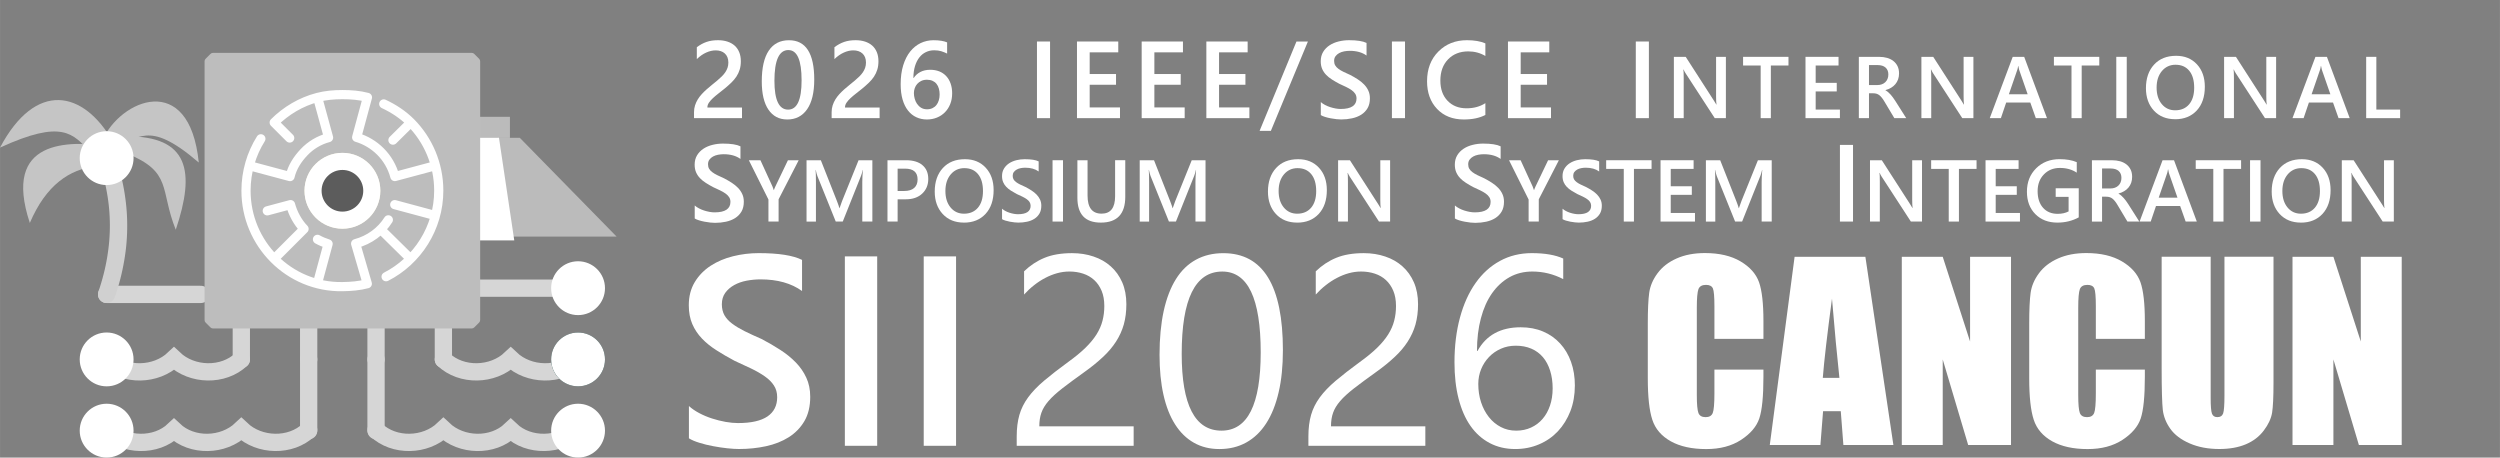
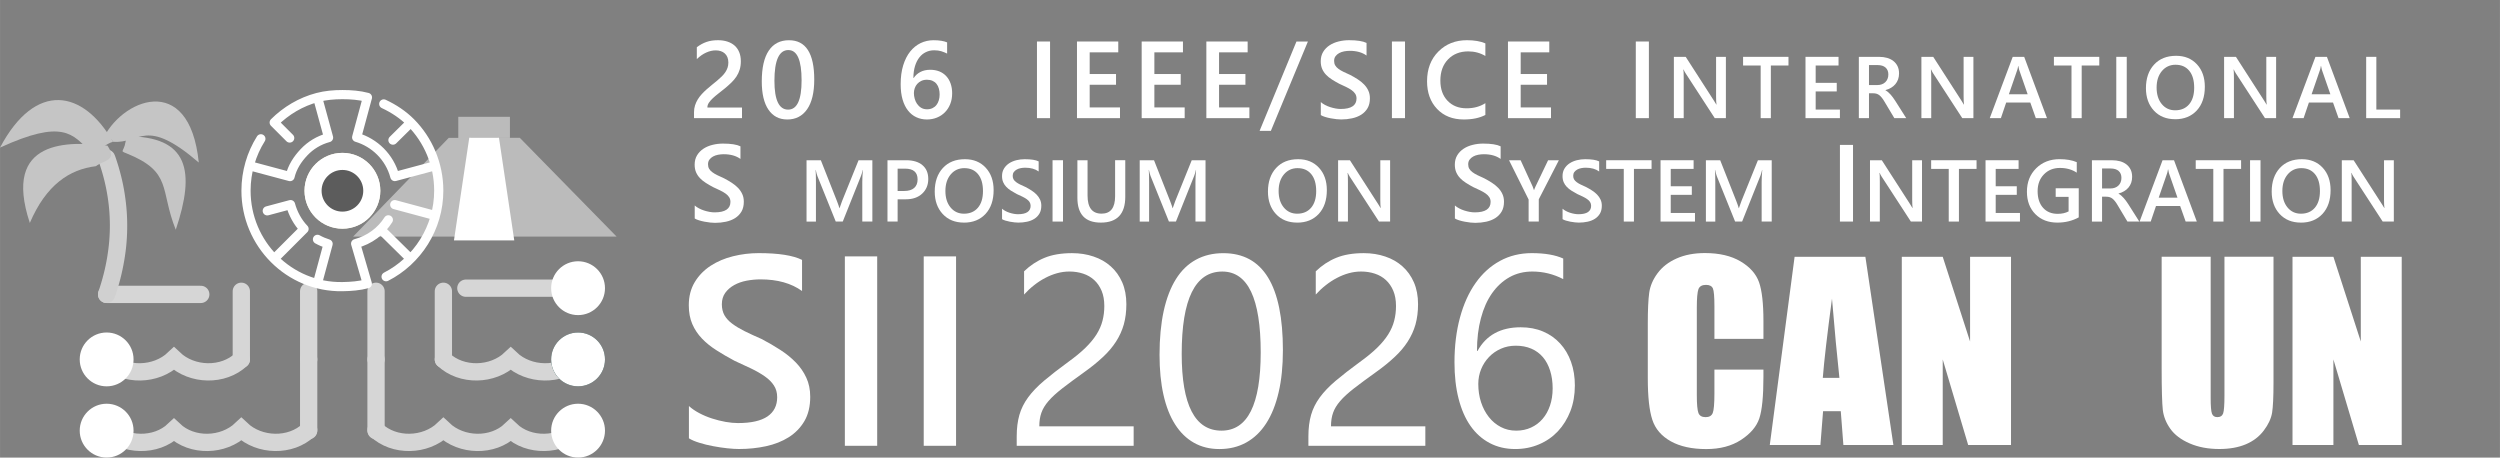
<svg xmlns="http://www.w3.org/2000/svg" xml:space="preserve" width="153.044mm" height="28.013mm" version="1.1" style="shape-rendering:geometricPrecision; text-rendering:geometricPrecision; image-rendering:optimizeQuality; fill-rule:evenodd; clip-rule:evenodd" viewBox="0 0 1035.33 189.51">
  <rect x="0" y="0" width="1035.33" height="189.51" fill="#808080" stroke="none" />
  <defs>
    <style type="text/css">
   
    .str0 {stroke:#D6D6D6;stroke-width:7.16;stroke-linecap:round;stroke-linejoin:round;stroke-miterlimit:22.926}
    .str13 {stroke:#F2EDD3;stroke-width:3.04;stroke-linejoin:round;stroke-miterlimit:22.926}
    .str5 {stroke:#D6D6D6;stroke-width:7.16;stroke-linecap:round;stroke-miterlimit:22.926}
    .str6 {stroke:#D6D6D6;stroke-width:7.16;stroke-linecap:round;stroke-miterlimit:22.926}
    .str11 {stroke:#D6D6D6;stroke-width:7.16;stroke-linecap:round;stroke-miterlimit:22.926}
    .str10 {stroke:#D6D6D6;stroke-width:7.16;stroke-linecap:round;stroke-miterlimit:22.926}
    .str9 {stroke:#D6D6D6;stroke-width:7.16;stroke-linecap:round;stroke-linejoin:round;stroke-miterlimit:22.926}
    .str7 {stroke:#D6D6D6;stroke-width:7.16;stroke-linecap:round;stroke-linejoin:round;stroke-miterlimit:22.926}
    .str8 {stroke:#D6D6D6;stroke-width:7.16;stroke-linecap:round;stroke-linejoin:round;stroke-miterlimit:22.926}
    .str1 {stroke:#D6D6D6;stroke-width:7.16;stroke-linecap:round;stroke-linejoin:round;stroke-miterlimit:22.926}
    .str3 {stroke:#D6D6D6;stroke-width:7.16;stroke-linecap:round;stroke-linejoin:round;stroke-miterlimit:22.926}
    .str2 {stroke:#D6D6D6;stroke-width:7.16;stroke-linecap:round;stroke-linejoin:round;stroke-miterlimit:22.926}
    .str4 {stroke:#D6D6D6;stroke-width:7.16;stroke-linecap:round;stroke-linejoin:round;stroke-miterlimit:22.926}
    .str12 {stroke:white;stroke-width:3.8;stroke-linecap:round;stroke-linejoin:round;stroke-miterlimit:22.926}
    .fil1 {fill:none}
    .fil3 {fill:#002926}
    .fil9 {fill:#5C5C5C}
    .fil5 {fill:#BBBBBB}
    .fil7 {fill:#BDBDBD}
    .fil6 {fill:#C5C5C5}
    .fil2 {fill:white}
    .fil4 {fill:#D0D0D0;fill-rule:nonzero}
    .fil8 {fill:#FFBABA;fill-rule:nonzero}
    .fil0 {fill:white;fill-rule:nonzero}
   
  </style>
  </defs>
  <g id="Layer_x0020_1">
    <path class="fil0" d="M285.3 181.54l0 -13.39c1.21,1.1 2.63,2.07 4.3,2.95 1.66,0.88 3.42,1.62 5.29,2.22 1.85,0.6 3.72,1.06 5.58,1.4 1.85,0.32 3.57,0.49 5.14,0.49 5.47,0 9.54,-0.92 12.23,-2.75 2.67,-1.83 4.01,-4.48 4.01,-7.96 0,-1.87 -0.45,-3.47 -1.34,-4.84 -0.88,-1.38 -2.13,-2.63 -3.73,-3.75 -1.61,-1.14 -3.49,-2.22 -5.66,-3.27 -2.18,-1.03 -4.5,-2.11 -6.98,-3.25 -2.67,-1.42 -5.14,-2.86 -7.43,-4.33 -2.3,-1.46 -4.3,-3.06 -6,-4.84 -1.7,-1.77 -3.03,-3.77 -4,-6 -0.97,-2.22 -1.46,-4.84 -1.46,-7.82 0,-3.68 0.84,-6.89 2.5,-9.62 1.64,-2.71 3.85,-4.95 6.56,-6.72 2.73,-1.77 5.81,-3.08 9.28,-3.94 3.45,-0.86 7,-1.29 10.61,-1.29 8.22,0 14.19,0.93 17.95,2.8l0 12.89c-4.44,-3.21 -10.18,-4.82 -17.18,-4.82 -1.92,0 -3.85,0.19 -5.77,0.54 -1.92,0.37 -3.62,0.97 -5.14,1.81 -1.51,0.84 -2.75,1.9 -3.7,3.21 -0.95,1.31 -1.42,2.89 -1.42,4.74 0,1.76 0.36,3.27 1.08,4.56 0.73,1.27 1.79,2.45 3.21,3.49 1.4,1.06 3.12,2.09 5.14,3.1 2.02,1.01 4.37,2.09 7.04,3.25 2.73,1.42 5.3,2.93 7.73,4.5 2.43,1.57 4.56,3.29 6.41,5.19 1.85,1.9 3.31,4.01 4.37,6.33 1.08,2.32 1.62,4.95 1.62,7.9 0,3.98 -0.8,7.34 -2.41,10.08 -1.61,2.73 -3.77,4.95 -6.48,6.67 -2.73,1.72 -5.85,2.95 -9.39,3.72 -3.53,0.77 -7.26,1.16 -11.21,1.16 -1.33,0 -2.93,-0.09 -4.86,-0.3 -1.9,-0.21 -3.87,-0.49 -5.88,-0.88 -2,-0.37 -3.9,-0.84 -5.68,-1.4 -1.79,-0.54 -3.23,-1.16 -4.33,-1.85z" />
    <polygon id="_1" class="fil0" points="363.27,184.62 349.88,184.62 349.88,106.18 363.27,106.18 " />
    <polygon id="_2" class="fil0" points="395.93,184.62 382.54,184.62 382.54,106.18 395.93,106.18 " />
    <path class="fil0" d="M730.3 140.34l-20.3 0 0 -13.53c0,-3.94 -0.21,-6.39 -0.64,-7.37 -0.43,-0.97 -1.38,-1.46 -2.84,-1.46 -1.64,0 -2.69,0.59 -3.14,1.77 -0.44,1.2 -0.67,3.76 -0.67,7.7l0 36.17c0,3.79 0.23,6.26 0.67,7.42 0.44,1.15 1.45,1.72 2.99,1.72 1.49,0 2.48,-0.58 2.94,-1.74 0.46,-1.15 0.69,-3.88 0.69,-8.16l0 -9.8 20.3 0 0 3.04c0,8.08 -0.58,13.81 -1.71,17.18 -1.13,3.38 -3.66,6.34 -7.56,8.89 -3.91,2.55 -8.7,3.81 -14.42,3.81 -5.93,0 -10.82,-1.07 -14.68,-3.22 -3.84,-2.15 -6.41,-5.12 -7.65,-8.93 -1.25,-3.81 -1.87,-9.53 -1.87,-17.16l0 -22.76c0,-5.62 0.2,-9.82 0.58,-12.63 0.39,-2.81 1.53,-5.52 3.45,-8.11 1.91,-2.59 4.55,-4.65 7.93,-6.14 3.38,-1.5 7.28,-2.23 11.68,-2.23 5.96,0 10.89,1.15 14.78,3.46 3.88,2.3 6.42,5.17 7.65,8.62 1.21,3.45 1.82,8.8 1.82,16.08l0 7.41z" />
    <path id="_1_0" class="fil0" d="M772.52 106.34l11.6 77.95 -20.71 0 -1.08 -13.99 -7.33 0 -1.1 13.99 -20.97 0 10.28 -77.95 29.32 0zm-10.76 50.16c-0.95,-8.84 -1.99,-19.77 -3.07,-32.83 -2,14.98 -3.27,25.92 -3.81,32.83l6.88 0z" />
    <polygon id="_2_1" class="fil0" points="832.83,106.34 832.83,184.29 815.09,184.29 804.55,148.85 804.55,184.29 787.6,184.29 787.6,106.34 804.55,106.34 815.88,141.44 815.88,106.34 " />
-     <path id="_3" class="fil0" d="M888.26 140.34l-20.3 0 0 -13.53c0,-3.94 -0.21,-6.39 -0.64,-7.37 -0.43,-0.97 -1.38,-1.46 -2.84,-1.46 -1.64,0 -2.69,0.59 -3.14,1.77 -0.44,1.2 -0.67,3.76 -0.67,7.7l0 36.17c0,3.79 0.23,6.26 0.67,7.42 0.44,1.15 1.45,1.72 2.99,1.72 1.49,0 2.48,-0.58 2.94,-1.74 0.46,-1.15 0.69,-3.88 0.69,-8.16l0 -9.8 20.3 0 0 3.04c0,8.08 -0.58,13.81 -1.71,17.18 -1.13,3.38 -3.66,6.34 -7.56,8.89 -3.91,2.55 -8.7,3.81 -14.42,3.81 -5.93,0 -10.82,-1.07 -14.68,-3.22 -3.84,-2.15 -6.41,-5.12 -7.65,-8.93 -1.25,-3.81 -1.87,-9.53 -1.87,-17.16l0 -22.76c0,-5.62 0.2,-9.82 0.58,-12.63 0.39,-2.81 1.53,-5.52 3.45,-8.11 1.91,-2.59 4.55,-4.65 7.93,-6.14 3.38,-1.5 7.28,-2.23 11.68,-2.23 5.96,0 10.89,1.15 14.78,3.46 3.88,2.3 6.42,5.17 7.65,8.62 1.21,3.45 1.82,8.8 1.82,16.08l0 7.41z" />
    <path id="_4" class="fil0" d="M941.54 106.34l0 52.11c0,5.91 -0.2,10.07 -0.58,12.45 -0.39,2.4 -1.53,4.86 -3.42,7.37 -1.89,2.53 -4.39,4.43 -7.47,5.73 -3.1,1.3 -6.75,1.95 -10.95,1.95 -4.65,0 -8.75,-0.77 -12.3,-2.32 -3.56,-1.54 -6.22,-3.55 -7.98,-6.01 -1.77,-2.48 -2.81,-5.09 -3.14,-7.83 -0.31,-2.74 -0.48,-8.52 -0.48,-17.31l0 -46.15 20.3 0 0 58.47c0,3.4 0.18,5.58 0.54,6.52 0.36,0.95 1.1,1.43 2.2,1.43 1.25,0 2.07,-0.53 2.43,-1.56 0.36,-1.05 0.54,-3.52 0.54,-7.39l0 -57.47 20.3 0z" />
    <polygon id="_5" class="fil0" points="994.64,106.34 994.64,184.29 976.9,184.29 966.35,148.85 966.35,184.29 949.41,184.29 949.41,106.34 966.35,106.34 977.69,141.44 977.69,106.34 " />
    <path class="fil0" d="M457.33 126.72c0,-2.41 -0.37,-4.5 -1.12,-6.29 -0.75,-1.77 -1.77,-3.27 -3.06,-4.45 -1.31,-1.2 -2.82,-2.07 -4.58,-2.65 -1.76,-0.58 -3.64,-0.88 -5.7,-0.88 -1.74,0 -3.45,0.24 -5.14,0.71 -1.68,0.47 -3.31,1.12 -4.89,1.96 -1.59,0.82 -3.12,1.83 -4.59,2.99 -1.49,1.16 -2.86,2.45 -4.15,3.87l0 -9.62c2.52,-2.43 5.34,-4.3 8.46,-5.58 3.12,-1.29 6.93,-1.94 11.41,-1.94 3.21,0 6.18,0.47 8.91,1.4 2.75,0.92 5.12,2.28 7.12,4.07 2.02,1.79 3.59,4 4.74,6.61 1.14,2.63 1.72,5.64 1.72,9.04 0,3.1 -0.36,5.9 -1.06,8.42 -0.71,2.5 -1.79,4.87 -3.23,7.1 -1.44,2.24 -3.25,4.37 -5.45,6.41 -2.19,2.05 -4.74,4.13 -7.71,6.24 -3.68,2.63 -6.7,4.87 -9.09,6.72 -2.39,1.87 -4.3,3.6 -5.7,5.23 -1.4,1.62 -2.39,3.25 -2.95,4.87 -0.58,1.62 -0.86,3.49 -0.86,5.6l39.07 0 0 8.07 -48.43 0 0 -3.88c0,-3.36 0.37,-6.31 1.1,-8.87 0.73,-2.56 1.92,-4.97 3.61,-7.28 1.68,-2.3 3.88,-4.59 6.59,-6.89 2.73,-2.3 6.05,-4.89 9.99,-7.77 2.84,-2.04 5.23,-4 7.13,-5.85 1.92,-1.87 3.46,-3.73 4.63,-5.58 1.16,-1.87 2,-3.75 2.48,-5.68 0.5,-1.9 0.75,-3.94 0.75,-6.09z" />
    <path id="_1_2" class="fil0" d="M531.29 145.05c0,6.56 -0.58,12.38 -1.77,17.44 -1.18,5.08 -2.89,9.36 -5.14,12.83 -2.24,3.49 -5.01,6.13 -8.27,7.94 -3.27,1.81 -6.97,2.71 -11.13,2.71 -3.94,0 -7.45,-0.86 -10.53,-2.6 -3.08,-1.74 -5.68,-4.26 -7.79,-7.58 -2.13,-3.32 -3.73,-7.4 -4.82,-12.23 -1.1,-4.82 -1.64,-10.37 -1.64,-16.6 0,-6.85 0.58,-12.91 1.72,-18.15 1.16,-5.25 2.84,-9.66 5.06,-13.2 2.22,-3.57 4.99,-6.24 8.29,-8.05 3.31,-1.81 7.08,-2.71 11.35,-2.71 16.45,0 24.67,13.41 24.67,40.21zm-9.19 0.9c0,-22.32 -5.3,-33.49 -15.91,-33.49 -11.21,0 -16.81,11.35 -16.81,34.08 0,21.2 5.49,31.81 16.47,31.81 10.83,0 16.25,-10.79 16.25,-32.4z" />
    <path id="_2_3" class="fil0" d="M578.13 126.72c0,-2.41 -0.37,-4.5 -1.12,-6.29 -0.75,-1.77 -1.77,-3.27 -3.06,-4.45 -1.31,-1.2 -2.82,-2.07 -4.58,-2.65 -1.76,-0.58 -3.64,-0.88 -5.7,-0.88 -1.74,0 -3.45,0.24 -5.14,0.71 -1.68,0.47 -3.31,1.12 -4.89,1.96 -1.59,0.82 -3.12,1.83 -4.59,2.99 -1.49,1.16 -2.86,2.45 -4.15,3.87l0 -9.62c2.52,-2.43 5.34,-4.3 8.46,-5.58 3.12,-1.29 6.93,-1.94 11.41,-1.94 3.21,0 6.18,0.47 8.91,1.4 2.75,0.92 5.12,2.28 7.12,4.07 2.02,1.79 3.59,4 4.74,6.61 1.14,2.63 1.72,5.64 1.72,9.04 0,3.1 -0.36,5.9 -1.06,8.42 -0.71,2.5 -1.79,4.87 -3.23,7.1 -1.44,2.24 -3.25,4.37 -5.45,6.41 -2.19,2.05 -4.74,4.13 -7.71,6.24 -3.68,2.63 -6.7,4.87 -9.09,6.72 -2.39,1.87 -4.3,3.6 -5.7,5.23 -1.4,1.62 -2.39,3.25 -2.95,4.87 -0.58,1.62 -0.86,3.49 -0.86,5.6l39.07 0 0 8.07 -48.43 0 0 -3.88c0,-3.36 0.37,-6.31 1.1,-8.87 0.73,-2.56 1.92,-4.97 3.61,-7.28 1.68,-2.3 3.88,-4.59 6.59,-6.89 2.73,-2.3 6.05,-4.89 9.99,-7.77 2.84,-2.04 5.23,-4 7.13,-5.85 1.92,-1.87 3.46,-3.73 4.63,-5.58 1.16,-1.87 2,-3.75 2.48,-5.68 0.5,-1.9 0.75,-3.94 0.75,-6.09z" />
    <path id="_3_4" class="fil0" d="M652.2 159.71c0,3.83 -0.62,7.36 -1.85,10.57 -1.25,3.19 -2.97,5.98 -5.15,8.31 -2.19,2.33 -4.8,4.15 -7.83,5.43 -3.03,1.29 -6.31,1.94 -9.84,1.94 -3.94,0 -7.47,-0.82 -10.59,-2.47 -3.12,-1.64 -5.77,-4 -7.94,-7.08 -2.17,-3.08 -3.81,-6.85 -4.95,-11.3 -1.14,-4.44 -1.7,-9.47 -1.7,-15.05 0,-6.82 0.77,-13 2.28,-18.56 1.51,-5.57 3.66,-10.33 6.46,-14.29 2.78,-3.94 6.14,-7 10.09,-9.15 3.94,-2.15 8.33,-3.23 13.19,-3.23 5.4,0 9.75,0.75 13.02,2.24l0 8.52c-4.03,-2.09 -8.31,-3.14 -12.79,-3.14 -3.51,0 -6.67,0.78 -9.47,2.35 -2.8,1.57 -5.21,3.79 -7.23,6.65 -2,2.86 -3.55,6.31 -4.61,10.37 -1.08,4.05 -1.62,8.55 -1.62,13.52l0.22 0c3.6,-6.54 9.58,-9.8 17.89,-9.8 3.44,0 6.52,0.58 9.28,1.76 2.75,1.16 5.1,2.82 7.04,4.95 1.96,2.13 3.47,4.67 4.52,7.62 1.06,2.95 1.59,6.24 1.59,9.84zm-9.19 1.18c0,-2.73 -0.36,-5.19 -1.05,-7.38 -0.69,-2.19 -1.68,-4.05 -2.97,-5.58 -1.31,-1.53 -2.89,-2.71 -4.8,-3.53 -1.89,-0.82 -4.05,-1.23 -6.44,-1.23 -2.24,0 -4.3,0.41 -6.18,1.25 -1.9,0.84 -3.55,1.98 -4.93,3.44 -1.38,1.44 -2.47,3.12 -3.25,5.02 -0.78,1.92 -1.18,3.94 -1.18,6.11 0,2.69 0.37,5.23 1.14,7.58 0.77,2.35 1.85,4.39 3.23,6.14 1.38,1.76 3.04,3.14 4.95,4.13 1.92,1.01 4.03,1.51 6.37,1.51 2.26,0 4.33,-0.43 6.18,-1.29 1.87,-0.86 3.45,-2.05 4.76,-3.59 1.33,-1.53 2.33,-3.36 3.06,-5.49 0.73,-2.15 1.1,-4.5 1.1,-7.1z" />
    <line class="fil1 str0" x1="239.39" y1="119.35" x2="192.92" y2="119.35" />
    <polyline class="fil1 str1" points="44.15,121.92 72.04,121.92 83.14,121.92 " />
    <line class="fil1 str2" x1="183.61" y1="120.63" x2="183.61" y2="148.85" />
    <line class="fil1 str3" x1="155.72" y1="120.63" x2="155.72" y2="148.85" />
    <line class="fil1 str4" x1="155.72" y1="178.36" x2="155.72" y2="148.85" />
    <path class="fil1 str5" d="M239.39 177.73c-7.46,7.08 -20.41,7.43 -27.89,0.33 -7.49,7.1 -20.43,6.76 -27.89,-0.33 -7.46,7.08 -20.41,7.43 -27.89,0.33" />
    <path class="fil2" d="M239.39 167.2c-6.16,0 -11.15,4.99 -11.15,11.15 0,6.16 4.99,11.15 11.15,11.15 6.16,0 11.15,-4.99 11.15,-11.15 0,-6.16 -4.99,-11.15 -11.15,-11.15z" />
    <path class="fil1 str6" d="M239.39 148.85c-7.49,7.1 -20.43,6.76 -27.89,-0.33 -7.46,7.08 -20.41,7.43 -27.89,0.33" />
    <path class="fil3" d="M239.39 137.7c-6.16,0 -11.15,4.99 -11.15,11.15 0,6.16 4.99,11.15 11.15,11.15 6.16,0 11.15,-4.99 11.15,-11.15 0,-6.16 -4.99,-11.15 -11.15,-11.15z" />
    <line class="fil1 str7" x1="99.93" y1="120.63" x2="99.93" y2="148.85" />
    <line class="fil1 str8" x1="127.82" y1="120.63" x2="127.82" y2="148.85" />
    <line class="fil1 str9" x1="127.82" y1="178.36" x2="127.82" y2="148.85" />
    <g>
      <path class="fil4" d="M40.77 66.69c-0.66,-1.86 0.31,-3.91 2.18,-4.57 1.86,-0.66 3.91,0.31 4.57,2.17l-6.75 2.39zm6.76 56.38l-6.78 -2.3 0.59 -1.79 0.55 -1.78 0.51 -1.77 0.47 -1.76 0.43 -1.75 0.39 -1.75 0.35 -1.74 0.31 -1.73 0.27 -1.73 0.24 -1.72 0.2 -1.71 0.16 -1.71 0.12 -1.7 0.09 -1.7 0.05 -1.69 0.01 -1.68 -0.03 -1.68 -0.06 -1.67 -0.1 -1.67 -0.13 -1.66 -0.17 -1.66 -0.21 -1.66 -0.24 -1.65 -0.28 -1.65 -0.31 -1.65 -0.35 -1.64 -0.38 -1.64 -0.42 -1.64 -0.45 -1.63 -0.49 -1.63 -0.52 -1.63 -0.56 -1.62 6.75 -2.39 0.6 1.76 0.57 1.76 0.53 1.77 0.49 1.77 0.46 1.78 0.42 1.78 0.38 1.79 0.34 1.79 0.3 1.8 0.26 1.8 0.23 1.81 0.19 1.81 0.15 1.82 0.11 1.82 0.07 1.83 0.03 1.84 -0.01 1.84 -0.05 1.85 -0.09 1.85 -0.13 1.85 -0.17 1.86 -0.22 1.86 -0.26 1.87 -0.3 1.88 -0.34 1.88 -0.38 1.88 -0.42 1.89 -0.46 1.9 -0.51 1.9 -0.55 1.9 -0.59 1.91 -0.63 1.92zm0 0c-0.63,1.87 -2.67,2.87 -4.54,2.24 -1.87,-0.63 -2.87,-2.67 -2.24,-4.54l6.78 2.3z" />
    </g>
    <path class="fil1 str10" d="M44.15 177.73c7.46,7.08 20.41,7.43 27.89,0.33 7.49,7.1 20.43,6.76 27.89,-0.33 7.46,7.08 20.41,7.43 27.89,0.33" />
    <path class="fil2" d="M44.15 167.2c6.16,0 11.15,4.99 11.15,11.15 0,6.16 -4.99,11.15 -11.15,11.15 -6.16,0 -11.15,-4.99 -11.15,-11.15 0,-6.16 4.99,-11.15 11.15,-11.15z" />
    <path class="fil1 str11" d="M44.15 148.85c7.49,7.1 20.43,6.76 27.89,-0.33 7.46,7.08 20.41,7.43 27.89,0.33" />
    <path class="fil2" d="M44.15 137.7c6.16,0 11.15,4.99 11.15,11.15 0,6.16 -4.99,11.15 -11.15,11.15 -6.16,0 -11.15,-4.99 -11.15,-11.15 0,-6.16 4.99,-11.15 11.15,-11.15z" />
    <path class="fil2" d="M239.39 137.7c-6.16,0 -11.15,4.99 -11.15,11.15 0,6.16 4.99,11.15 11.15,11.15 6.16,0 11.15,-4.99 11.15,-11.15 0,-6.16 -4.99,-11.15 -11.15,-11.15z" />
    <path class="fil2" d="M239.39 108.2c-6.16,0 -11.15,4.99 -11.15,11.15 0,6.16 4.99,11.15 11.15,11.15 6.16,0 11.15,-4.99 11.15,-11.15 0,-6.16 -4.99,-11.15 -11.15,-11.15z" />
    <g id="_2954953699744">
      <path class="fil5" d="M211.17 48.37l-21.38 0 0 8.72 21.38 0 0 -8.72zm-25.35 8.72l9.07 0 -0.69 6.52 -0.75 7.18 -0.84 7.98 -0.94 8.97 -1.08 10.25 -44.37 0 39.6 -40.89zm69.51 40.89l-44.96 0 -1.08 -10.25 -0.94 -8.97 -0.84 -7.98 -0.75 -7.18 -0.69 -6.52 9.2 0 40.07 40.89z" />
      <polygon class="fil2" points="194.33,57.05 206.63,57.05 212.97,99.57 187.99,99.57 " />
    </g>
    <path class="fil6" d="M42.42 58.11c7.23,-16.66 35.98,-29.21 39.89,9.2 -22.39,-19.22 -24.09,-7.66 -35.52,-8.6 -2.35,-3.86 -2.02,3.26 -4.37,-0.6z" />
    <path class="fil6" d="M46.78 58.72c-12.23,-21.44 -32.01,-25.43 -46.78,2.4 25.9,-11.84 30.13,-5.85 37.6,2.05 3.59,-0.79 6.25,-3.67 9.18,-4.45z" />
    <path class="fil6" d="M44.48 60.31c-15.67,-1.77 -43.8,-3.13 -32.14,32.02 6.73,-15.74 16.38,-22.17 27.38,-23.51 3.04,-2.41 9.09,-2.19 4.76,-8.51z" />
    <path class="fil6" d="M52.23 56.45c25.95,-0.13 28.73,14.45 20.55,38.69 -6.71,-16.67 -1.22,-23.91 -20.43,-31.64 -3.36,-1.31 -0.44,-0.21 -0.12,-7.05z" />
-     <path class="fil2" d="M44.15 54.34c6.16,0 11.15,4.99 11.15,11.15 0,6.16 -4.99,11.15 -11.15,11.15 -6.16,0 -11.15,-4.99 -11.15,-11.15 0,-6.16 4.99,-11.15 11.15,-11.15z" />
-     <path class="fil7" d="M195.36 136.03l-107.17 0c-0.4,0 -0.74,-0.14 -1.02,-0.42l-2.04 -2.04c-0.28,-0.28 -0.42,-0.63 -0.42,-1.02l0 -107.17c0,-0.4 0.14,-0.74 0.42,-1.02l2.04 -2.04c0.28,-0.28 0.63,-0.42 1.02,-0.42l107.17 0c0.4,0 0.74,0.14 1.02,0.42l2.04 2.04c0.28,0.28 0.42,0.63 0.42,1.02l0 107.17c0,0.4 -0.14,0.74 -0.42,1.02l-2.04 2.04c-0.28,0.28 -0.63,0.42 -1.02,0.42z" />
    <path class="fil1 str12" d="M180.19 89.25l-16.73 -4.5m-2.64 6.29c-2.98,4.74 -7.81,8.33 -13.55,9.86l4.84 16.6c-3.31,0.89 -6.73,1.15 -10.32,1.21 -22.07,0.35 -39.94,-17.73 -39.92,-39.76 0.01,-7.84 2.26,-15.27 6.16,-21.47m61.87 49.58l-12.25 -12.07m5.07 -36.96l7.38 -7.3m-10.22 63.87c12.92,-6.59 21.81,-20.17 21.81,-35.66 0,-10.95 -4.44,-21.03 -11.59,-28.22 -3.19,-3.2 -7.03,-5.74 -11.19,-7.68m21.28 25.6l-16.68 4.47c-2.18,-8.15 -8.46,-14.05 -15.82,-16.23l4.47 -16.55c-3.29,-0.88 -6.81,-1.15 -10.38,-1.15 -3.52,0 -7,0.31 -10.27,1.17 -6.91,1.8 -13.1,5.54 -17.97,10.39l6.42 6.42m-16.59 11.49l16.73 4.48c0.93,-3.93 3.09,-7.23 5.81,-10.1 2.68,-2.83 6.13,-4.97 10.15,-6.04l-4.55 -16.64m-20.84 46.97l9.64 -2.58c0.98,3.65 2.96,7.35 5.6,10.07l-8.95 8.95 -3.29 3.29m17.79 -7.93c1.39,0.77 2.86,1.4 4.41,1.88l-4.45 16.47" />
    <g>
      <path class="fil8" d="M148.17 86.24l-12.21 0 0 -1.52 12.21 0 0.76 0.76 -0.76 0.76zm0.76 -0.76l0 0.76 -0.76 0 0.76 -0.76zm0 -12.35l0 12.35 -1.52 0 0 -12.35 0.76 -0.76 0.76 0.76zm-0.76 -0.76l0.76 0 0 0.76 -0.76 -0.76zm-12.21 0l12.21 0 0 1.52 -12.21 0 -0.76 -0.76 0.76 -0.76zm-0.76 0.76l0 -0.76 0.76 0 -0.76 0.76zm0 12.35l0 -12.35 1.52 0 0 12.35 -0.76 0.76 -0.76 -0.76zm0.76 0.76l-0.76 0 0 -0.76 0.76 0.76z" />
    </g>
    <circle class="fil1 str13" cx="141.8" cy="79.01" r="14.17" />
    <circle class="fil2" cx="141.8" cy="79.01" r="15.71" />
    <path class="fil9" d="M133.17 79.01c0,-4.77 3.86,-8.63 8.63,-8.63 4.77,0 8.63,3.86 8.63,8.63 0,4.77 -3.86,8.63 -8.63,8.63 -4.77,0 -8.63,-3.86 -8.63,-8.63z" />
    <path class="fil0" d="M307.34 48.93l-19.93 0 0 -2.46c0,-1 0.14,-1.94 0.42,-2.82 0.28,-0.88 0.66,-1.7 1.13,-2.48 0.48,-0.78 1.03,-1.5 1.66,-2.19 0.63,-0.69 1.32,-1.35 2.03,-1.99 0.73,-0.64 1.47,-1.26 2.21,-1.86 0.76,-0.6 1.5,-1.2 2.21,-1.81 0.68,-0.57 1.3,-1.14 1.86,-1.69 0.57,-0.56 1.04,-1.13 1.44,-1.72 0.4,-0.6 0.71,-1.22 0.93,-1.87 0.22,-0.66 0.33,-1.37 0.33,-2.14 0,-0.84 -0.13,-1.57 -0.39,-2.2 -0.26,-0.63 -0.62,-1.15 -1.09,-1.57 -0.46,-0.42 -1.01,-0.73 -1.65,-0.95 -0.63,-0.21 -1.33,-0.32 -2.09,-0.32 -1.29,0 -2.62,0.3 -3.96,0.91 -1.34,0.6 -2.64,1.5 -3.88,2.71l0 -4.93c0.65,-0.49 1.31,-0.91 1.97,-1.28 0.66,-0.36 1.35,-0.66 2.06,-0.91 0.7,-0.24 1.45,-0.42 2.23,-0.54 0.79,-0.11 1.62,-0.17 2.5,-0.17 1.44,0 2.74,0.19 3.9,0.57 1.16,0.38 2.16,0.93 2.99,1.66 0.82,0.73 1.46,1.64 1.91,2.73 0.45,1.1 0.67,2.35 0.67,3.77 0,1.29 -0.16,2.44 -0.48,3.46 -0.32,1.03 -0.76,1.99 -1.35,2.87 -0.58,0.88 -1.29,1.73 -2.12,2.52 -0.82,0.8 -1.75,1.62 -2.77,2.46 -0.86,0.69 -1.71,1.38 -2.56,2.03 -0.85,0.66 -1.61,1.3 -2.29,1.93 -0.68,0.63 -1.23,1.25 -1.65,1.88 -0.42,0.63 -0.63,1.25 -0.63,1.89l0 0.11 14.33 0 0 4.4z" />
    <path id="_1_5" class="fil0" d="M325.98 49.48c-3.3,0 -5.89,-1.35 -7.74,-4.05 -1.85,-2.71 -2.77,-6.61 -2.77,-11.72 0,-5.61 0.96,-9.85 2.89,-12.73 1.93,-2.88 4.72,-4.32 8.37,-4.32 6.98,0 10.47,5.43 10.47,16.28 0,5.38 -0.98,9.48 -2.95,12.31 -1.97,2.83 -4.72,4.24 -8.27,4.24zm0.51 -28.75c-3.85,0 -5.78,4.25 -5.78,12.74 0,7.95 1.89,11.93 5.67,11.93 3.72,0 5.58,-4.04 5.58,-12.12 0,-8.37 -1.82,-12.54 -5.46,-12.54z" />
-     <path id="_2_6" class="fil0" d="M364.33 48.93l-19.93 0 0 -2.46c0,-1 0.14,-1.94 0.42,-2.82 0.28,-0.88 0.66,-1.7 1.13,-2.48 0.48,-0.78 1.03,-1.5 1.66,-2.19 0.63,-0.69 1.32,-1.35 2.03,-1.99 0.73,-0.64 1.47,-1.26 2.21,-1.86 0.76,-0.6 1.5,-1.2 2.21,-1.81 0.68,-0.57 1.3,-1.14 1.86,-1.69 0.57,-0.56 1.04,-1.13 1.44,-1.72 0.4,-0.6 0.71,-1.22 0.93,-1.87 0.22,-0.66 0.33,-1.37 0.33,-2.14 0,-0.84 -0.13,-1.57 -0.39,-2.2 -0.26,-0.63 -0.62,-1.15 -1.09,-1.57 -0.46,-0.42 -1.01,-0.73 -1.65,-0.95 -0.63,-0.21 -1.33,-0.32 -2.09,-0.32 -1.29,0 -2.62,0.3 -3.96,0.91 -1.34,0.6 -2.64,1.5 -3.88,2.71l0 -4.93c0.65,-0.49 1.31,-0.91 1.97,-1.28 0.66,-0.36 1.35,-0.66 2.06,-0.91 0.7,-0.24 1.45,-0.42 2.23,-0.54 0.79,-0.11 1.62,-0.17 2.5,-0.17 1.44,0 2.74,0.19 3.9,0.57 1.16,0.38 2.16,0.93 2.99,1.66 0.82,0.73 1.46,1.64 1.91,2.73 0.45,1.1 0.67,2.35 0.67,3.77 0,1.29 -0.16,2.44 -0.48,3.46 -0.32,1.03 -0.76,1.99 -1.35,2.87 -0.58,0.88 -1.29,1.73 -2.12,2.52 -0.82,0.8 -1.75,1.62 -2.77,2.46 -0.86,0.69 -1.71,1.38 -2.56,2.03 -0.85,0.66 -1.61,1.3 -2.29,1.93 -0.68,0.63 -1.23,1.25 -1.65,1.88 -0.42,0.63 -0.63,1.25 -0.63,1.89l0 0.11 14.33 0 0 4.4z" />
    <path id="_3_7" class="fil0" d="M394.31 38.72c0,1.59 -0.26,3.05 -0.79,4.36 -0.52,1.32 -1.25,2.45 -2.18,3.4 -0.93,0.95 -2.03,1.69 -3.31,2.21 -1.28,0.52 -2.66,0.79 -4.16,0.79 -1.59,0 -3.06,-0.31 -4.39,-0.93 -1.34,-0.62 -2.49,-1.54 -3.45,-2.77 -0.97,-1.22 -1.72,-2.75 -2.25,-4.57 -0.53,-1.82 -0.79,-3.94 -0.79,-6.34 0,-2.94 0.35,-5.55 1.05,-7.81 0.7,-2.27 1.66,-4.18 2.89,-5.71 1.22,-1.53 2.67,-2.7 4.32,-3.5 1.65,-0.79 3.44,-1.19 5.36,-1.19 1.19,0 2.28,0.08 3.26,0.24 0.98,0.17 1.77,0.39 2.36,0.66l0 4.63c-0.76,-0.38 -1.56,-0.7 -2.42,-0.97 -0.85,-0.26 -1.84,-0.39 -2.94,-0.39 -1.24,0 -2.39,0.25 -3.43,0.76 -1.05,0.5 -1.96,1.23 -2.71,2.2 -0.76,0.97 -1.36,2.16 -1.8,3.58 -0.43,1.42 -0.66,3.06 -0.67,4.92l0.14 0c0.68,-1.05 1.59,-1.87 2.75,-2.48 1.16,-0.6 2.52,-0.91 4.09,-0.91 1.39,0 2.64,0.23 3.76,0.67 1.11,0.45 2.06,1.1 2.85,1.95 0.79,0.85 1.41,1.88 1.83,3.1 0.43,1.22 0.64,2.58 0.64,4.1zm-5.18 0.43c0,-0.91 -0.11,-1.75 -0.33,-2.5 -0.21,-0.75 -0.54,-1.4 -0.97,-1.93 -0.43,-0.54 -0.98,-0.95 -1.64,-1.25 -0.65,-0.29 -1.43,-0.45 -2.31,-0.45 -0.88,0 -1.66,0.16 -2.34,0.48 -0.67,0.32 -1.23,0.73 -1.69,1.25 -0.46,0.51 -0.8,1.1 -1.03,1.77 -0.23,0.66 -0.35,1.34 -0.35,2.03 0,0.76 0.11,1.53 0.33,2.32 0.21,0.79 0.54,1.5 0.98,2.15 0.45,0.65 1.01,1.19 1.69,1.61 0.69,0.42 1.5,0.63 2.45,0.63 0.84,0 1.59,-0.16 2.24,-0.47 0.65,-0.31 1.19,-0.73 1.62,-1.28 0.44,-0.55 0.77,-1.19 1,-1.94 0.23,-0.74 0.35,-1.55 0.35,-2.43z" />
    <polygon id="_4_8" class="fil0" points="434.86,48.93 429.44,48.93 429.44,17.19 434.86,17.19 " />
    <polygon id="_5_9" class="fil0" points="463.82,48.93 446.01,48.93 446.01,17.19 463.11,17.19 463.11,21.68 451.27,21.68 451.27,30.66 462.18,30.66 462.18,35.1 451.27,35.1 451.27,44.49 463.82,44.49 " />
    <polygon id="_6" class="fil0" points="490.61,48.93 472.8,48.93 472.8,17.19 489.9,17.19 489.9,21.68 478.06,21.68 478.06,30.66 488.97,30.66 488.97,35.1 478.06,35.1 478.06,44.49 490.61,44.49 " />
    <polygon id="_7" class="fil0" points="517.41,48.93 499.59,48.93 499.59,17.19 516.69,17.19 516.69,21.68 504.85,21.68 504.85,30.66 515.77,30.66 515.77,35.1 504.85,35.1 504.85,44.49 517.41,44.49 " />
    <polygon id="_8" class="fil0" points="541.65,17.19 526.31,54.19 521.64,54.19 536.91,17.19 " />
    <path id="_9" class="fil0" d="M546.99 47.69l0 -5.42c0.49,0.45 1.07,0.84 1.74,1.19 0.67,0.36 1.38,0.66 2.14,0.9 0.75,0.24 1.5,0.43 2.26,0.57 0.75,0.13 1.44,0.2 2.08,0.2 2.21,0 3.86,-0.37 4.95,-1.11 1.08,-0.74 1.62,-1.81 1.62,-3.22 0,-0.76 -0.18,-1.41 -0.54,-1.96 -0.36,-0.56 -0.86,-1.07 -1.51,-1.52 -0.65,-0.46 -1.41,-0.9 -2.29,-1.32 -0.88,-0.42 -1.82,-0.85 -2.83,-1.32 -1.08,-0.57 -2.08,-1.16 -3.01,-1.75 -0.93,-0.59 -1.74,-1.24 -2.43,-1.96 -0.69,-0.72 -1.22,-1.53 -1.62,-2.43 -0.39,-0.9 -0.59,-1.96 -0.59,-3.17 0,-1.49 0.34,-2.79 1.01,-3.89 0.66,-1.1 1.56,-2 2.65,-2.72 1.1,-0.72 2.35,-1.25 3.76,-1.59 1.4,-0.35 2.83,-0.52 4.29,-0.52 3.33,0 5.74,0.38 7.26,1.13l0 5.22c-1.8,-1.3 -4.12,-1.95 -6.95,-1.95 -0.78,0 -1.56,0.08 -2.33,0.22 -0.78,0.15 -1.47,0.39 -2.08,0.73 -0.61,0.34 -1.11,0.77 -1.5,1.3 -0.39,0.53 -0.57,1.17 -0.57,1.92 0,0.71 0.14,1.32 0.44,1.84 0.29,0.51 0.73,0.99 1.3,1.41 0.57,0.43 1.26,0.85 2.08,1.25 0.82,0.41 1.77,0.85 2.85,1.32 1.1,0.57 2.15,1.19 3.13,1.82 0.98,0.63 1.84,1.33 2.59,2.1 0.75,0.77 1.34,1.62 1.77,2.56 0.44,0.94 0.66,2 0.66,3.2 0,1.61 -0.32,2.97 -0.97,4.08 -0.65,1.1 -1.53,2 -2.62,2.7 -1.1,0.69 -2.37,1.19 -3.8,1.5 -1.43,0.31 -2.94,0.47 -4.53,0.47 -0.54,0 -1.19,-0.04 -1.97,-0.12 -0.77,-0.08 -1.56,-0.2 -2.38,-0.36 -0.81,-0.15 -1.58,-0.34 -2.3,-0.57 -0.73,-0.22 -1.31,-0.47 -1.75,-0.75z" />
    <polygon id="_10" class="fil0" points="581.86,48.93 576.44,48.93 576.44,17.19 581.86,17.19 " />
    <path id="_11" class="fil0" d="M615.14 47.61c-2.39,1.25 -5.37,1.87 -8.92,1.87 -4.61,0 -8.3,-1.45 -11.07,-4.36 -2.77,-2.91 -4.16,-6.73 -4.16,-11.46 0,-5.08 1.56,-9.18 4.69,-12.32 3.12,-3.13 7.07,-4.69 11.83,-4.69 3.07,0 5.61,0.44 7.63,1.31l0 5.22c-2.14,-1.27 -4.5,-1.9 -7.08,-1.9 -3.44,0 -6.23,1.1 -8.36,3.29 -2.13,2.2 -3.2,5.14 -3.2,8.81 0,3.5 1,6.29 2.99,8.36 1.99,2.08 4.61,3.11 7.86,3.11 2.99,0 5.59,-0.71 7.79,-2.13l0 4.89z" />
    <polygon id="_12" class="fil0" points="642.32,48.93 624.5,48.93 624.5,17.19 641.61,17.19 641.61,21.68 629.77,21.68 629.77,30.66 640.68,30.66 640.68,35.1 629.77,35.1 629.77,44.49 642.32,44.49 " />
    <polygon id="_13" class="fil0" points="682.86,48.93 677.44,48.93 677.44,17.19 682.86,17.19 " />
    <path id="_14" class="fil0" d="M714.75 48.93l-4.61 0 -12.13 -18.66c-0.31,-0.47 -0.56,-0.96 -0.76,-1.47l-0.11 0c0.1,0.54 0.14,1.7 0.14,3.49l0 16.64 -4.07 0 0 -25.39 4.9 0 11.73 18.22c0.5,0.76 0.81,1.28 0.96,1.56l0.07 0c-0.12,-0.68 -0.18,-1.81 -0.18,-3.42l0 -16.36 4.06 0 0 25.39z" />
    <polygon id="_15" class="fil0" points="740.67,27.13 733.37,27.13 733.37,48.93 729.15,48.93 729.15,27.13 721.87,27.13 721.87,23.54 740.67,23.54 " />
    <polygon id="_16" class="fil0" points="761.97,48.93 747.72,48.93 747.72,23.54 761.4,23.54 761.4,27.13 751.93,27.13 751.93,34.31 760.66,34.31 760.66,37.87 751.93,37.87 751.93,45.38 761.97,45.38 " />
    <path id="_17" class="fil0" d="M789.44 48.93l-4.93 0 -4.06 -6.8c-0.36,-0.63 -0.72,-1.16 -1.07,-1.6 -0.35,-0.44 -0.7,-0.8 -1.06,-1.09 -0.36,-0.28 -0.75,-0.49 -1.18,-0.62 -0.42,-0.13 -0.9,-0.19 -1.43,-0.19l-1.7 0 0 10.3 -4.2 0 0 -25.39 8.36 0c1.2,0 2.29,0.14 3.3,0.42 1,0.28 1.88,0.71 2.62,1.29 0.74,0.57 1.32,1.29 1.74,2.14 0.42,0.86 0.63,1.86 0.63,3 0,0.89 -0.13,1.72 -0.39,2.47 -0.27,0.75 -0.65,1.42 -1.14,2 -0.49,0.59 -1.08,1.08 -1.77,1.49 -0.69,0.42 -1.47,0.74 -2.33,0.96l0 0.07c0.46,0.26 0.86,0.55 1.2,0.86 0.34,0.31 0.66,0.64 0.97,0.97 0.31,0.33 0.61,0.71 0.91,1.13 0.3,0.42 0.64,0.91 1,1.46l4.52 7.13zm-15.43 -21.98l0 8.27 3.51 0c0.65,0 1.25,-0.1 1.8,-0.3 0.55,-0.2 1.03,-0.49 1.43,-0.87 0.41,-0.37 0.71,-0.84 0.94,-1.38 0.23,-0.54 0.34,-1.15 0.34,-1.83 0,-1.22 -0.38,-2.17 -1.15,-2.86 -0.77,-0.68 -1.87,-1.03 -3.31,-1.03l-3.54 0z" />
    <path id="_18" class="fil0" d="M817.26 48.93l-4.61 0 -12.13 -18.66c-0.31,-0.47 -0.56,-0.96 -0.76,-1.47l-0.11 0c0.1,0.54 0.14,1.7 0.14,3.49l0 16.64 -4.07 0 0 -25.39 4.9 0 11.73 18.22c0.5,0.76 0.81,1.28 0.96,1.56l0.07 0c-0.12,-0.68 -0.18,-1.81 -0.18,-3.42l0 -16.36 4.06 0 0 25.39z" />
    <path id="_19" class="fil0" d="M847.74 48.93l-4.63 0 -2.29 -6.46 -9.99 0 -2.19 6.46 -4.61 0 9.51 -25.39 4.75 0 9.44 25.39zm-8.02 -9.9l-3.52 -10.12c-0.11,-0.33 -0.22,-0.86 -0.34,-1.6l-0.07 0c-0.1,0.67 -0.22,1.2 -0.35,1.6l-3.49 10.12 7.78 0z" />
    <polygon id="_20" class="fil0" points="869.39,27.13 862.1,27.13 862.1,48.93 857.88,48.93 857.88,27.13 850.6,27.13 850.6,23.54 869.39,23.54 " />
    <polygon id="_21" class="fil0" points="880.76,48.93 876.43,48.93 876.43,23.54 880.76,23.54 " />
    <path id="_22" class="fil0" d="M900.81 49.37c-3.66,0 -6.59,-1.18 -8.8,-3.56 -2.2,-2.38 -3.3,-5.47 -3.3,-9.27 0,-4.09 1.13,-7.35 3.37,-9.78 2.24,-2.44 5.29,-3.65 9.14,-3.65 3.57,0 6.44,1.18 8.62,3.54 2.18,2.36 3.26,5.45 3.26,9.27 0,4.15 -1.11,7.42 -3.34,9.84 -2.24,2.41 -5.22,3.62 -8.95,3.62zm0.19 -22.56c-2.32,0 -4.21,0.87 -5.68,2.61 -1.46,1.74 -2.19,4.02 -2.19,6.85 0,2.82 0.71,5.1 2.13,6.82 1.41,1.72 3.27,2.59 5.56,2.59 2.43,0 4.35,-0.82 5.76,-2.46 1.4,-1.64 2.11,-3.94 2.11,-6.89 0,-3.03 -0.68,-5.37 -2.05,-7.03 -1.36,-1.65 -3.24,-2.48 -5.64,-2.48z" />
    <path id="_23" class="fil0" d="M942.62 48.93l-4.61 0 -12.13 -18.66c-0.31,-0.47 -0.56,-0.96 -0.76,-1.47l-0.11 0c0.1,0.54 0.14,1.7 0.14,3.49l0 16.64 -4.07 0 0 -25.39 4.9 0 11.73 18.22c0.5,0.76 0.81,1.28 0.96,1.56l0.07 0c-0.12,-0.68 -0.18,-1.81 -0.18,-3.42l0 -16.36 4.06 0 0 25.39z" />
    <path id="_24" class="fil0" d="M973.11 48.93l-4.63 0 -2.29 -6.46 -9.99 0 -2.19 6.46 -4.61 0 9.51 -25.39 4.75 0 9.44 25.39zm-8.02 -9.9l-3.52 -10.12c-0.11,-0.33 -0.22,-0.86 -0.34,-1.6l-0.07 0c-0.1,0.67 -0.22,1.2 -0.35,1.6l-3.49 10.12 7.78 0z" />
    <polygon id="_25" class="fil0" points="993.98,48.93 979.92,48.93 979.92,23.54 984.13,23.54 984.13,45.38 993.98,45.38 " />
    <path id="_26" class="fil0" d="M287.7 90.51l0 -5.42c0.49,0.45 1.07,0.84 1.74,1.19 0.67,0.36 1.38,0.66 2.14,0.9 0.75,0.24 1.5,0.43 2.26,0.57 0.75,0.13 1.44,0.2 2.08,0.2 2.21,0 3.86,-0.37 4.95,-1.11 1.08,-0.74 1.62,-1.81 1.62,-3.22 0,-0.76 -0.18,-1.41 -0.54,-1.96 -0.36,-0.56 -0.86,-1.07 -1.51,-1.52 -0.65,-0.46 -1.41,-0.9 -2.29,-1.32 -0.88,-0.42 -1.82,-0.85 -2.83,-1.32 -1.08,-0.57 -2.08,-1.16 -3.01,-1.75 -0.93,-0.59 -1.74,-1.24 -2.43,-1.96 -0.69,-0.72 -1.22,-1.53 -1.62,-2.43 -0.39,-0.9 -0.59,-1.96 -0.59,-3.17 0,-1.49 0.34,-2.79 1.01,-3.89 0.66,-1.1 1.56,-2 2.65,-2.72 1.1,-0.72 2.35,-1.25 3.76,-1.59 1.4,-0.35 2.83,-0.52 4.29,-0.52 3.33,0 5.74,0.38 7.26,1.13l0 5.22c-1.8,-1.3 -4.12,-1.95 -6.95,-1.95 -0.78,0 -1.56,0.08 -2.33,0.22 -0.78,0.15 -1.47,0.39 -2.08,0.73 -0.61,0.34 -1.11,0.77 -1.5,1.3 -0.39,0.53 -0.57,1.17 -0.57,1.92 0,0.71 0.14,1.32 0.44,1.84 0.29,0.51 0.73,0.99 1.3,1.41 0.57,0.43 1.26,0.85 2.08,1.25 0.82,0.41 1.77,0.85 2.85,1.32 1.1,0.57 2.15,1.19 3.13,1.82 0.98,0.63 1.84,1.33 2.59,2.1 0.75,0.77 1.34,1.62 1.77,2.56 0.44,0.94 0.66,2 0.66,3.2 0,1.61 -0.32,2.97 -0.97,4.08 -0.65,1.1 -1.53,2 -2.62,2.7 -1.1,0.69 -2.37,1.19 -3.8,1.5 -1.43,0.31 -2.94,0.47 -4.53,0.47 -0.54,0 -1.19,-0.04 -1.97,-0.12 -0.77,-0.08 -1.56,-0.2 -2.38,-0.36 -0.81,-0.15 -1.58,-0.34 -2.3,-0.57 -0.73,-0.22 -1.31,-0.47 -1.75,-0.75z" />
    <path id="_27" class="fil0" d="M602.52 90.51l0 -5.42c0.49,0.45 1.07,0.84 1.74,1.19 0.67,0.36 1.38,0.66 2.14,0.9 0.75,0.24 1.5,0.43 2.26,0.57 0.75,0.13 1.44,0.2 2.08,0.2 2.21,0 3.86,-0.37 4.95,-1.11 1.08,-0.74 1.62,-1.81 1.62,-3.22 0,-0.76 -0.18,-1.41 -0.54,-1.96 -0.36,-0.56 -0.86,-1.07 -1.51,-1.52 -0.65,-0.46 -1.41,-0.9 -2.29,-1.32 -0.88,-0.42 -1.82,-0.85 -2.83,-1.32 -1.08,-0.57 -2.08,-1.16 -3.01,-1.75 -0.93,-0.59 -1.74,-1.24 -2.43,-1.96 -0.69,-0.72 -1.22,-1.53 -1.62,-2.43 -0.39,-0.9 -0.59,-1.96 -0.59,-3.17 0,-1.49 0.34,-2.79 1.01,-3.89 0.66,-1.1 1.56,-2 2.65,-2.72 1.1,-0.72 2.35,-1.25 3.76,-1.59 1.4,-0.35 2.83,-0.52 4.29,-0.52 3.33,0 5.74,0.38 7.26,1.13l0 5.22c-1.8,-1.3 -4.12,-1.95 -6.95,-1.95 -0.78,0 -1.56,0.08 -2.33,0.22 -0.78,0.15 -1.47,0.39 -2.08,0.73 -0.61,0.34 -1.11,0.77 -1.5,1.3 -0.39,0.53 -0.57,1.17 -0.57,1.92 0,0.71 0.14,1.32 0.44,1.84 0.29,0.51 0.73,0.99 1.3,1.41 0.57,0.43 1.26,0.85 2.08,1.25 0.82,0.41 1.77,0.85 2.85,1.32 1.1,0.57 2.15,1.19 3.13,1.82 0.98,0.63 1.84,1.33 2.59,2.1 0.75,0.77 1.34,1.62 1.77,2.56 0.44,0.94 0.66,2 0.66,3.2 0,1.61 -0.32,2.97 -0.97,4.08 -0.65,1.1 -1.53,2 -2.62,2.7 -1.1,0.69 -2.37,1.19 -3.8,1.5 -1.43,0.31 -2.94,0.47 -4.53,0.47 -0.54,0 -1.19,-0.04 -1.97,-0.12 -0.77,-0.08 -1.56,-0.2 -2.38,-0.36 -0.81,-0.15 -1.58,-0.34 -2.3,-0.57 -0.73,-0.22 -1.31,-0.47 -1.75,-0.75z" />
    <polygon id="_28" class="fil0" points="767.4,91.76 761.98,91.76 761.98,60.01 767.4,60.01 " />
-     <path id="_29" class="fil0" d="M330.76 66.36l-8.32 16.18 0 9.21 -4.21 0 0 -9.12 -8.11 -16.27 4.8 0 4.99 10.9c0.06,0.13 0.24,0.62 0.53,1.47l0.05 0c0.11,-0.38 0.3,-0.87 0.59,-1.47l5.22 -10.9 4.46 0z" />
    <path id="_30" class="fil0" d="M361.28 91.76l-4.18 0 0 -16.43c0,-1.35 0.08,-2.99 0.25,-4.94l-0.07 0c-0.26,1.11 -0.49,1.9 -0.69,2.39l-7.58 18.98 -2.9 0 -7.6 -18.84c-0.21,-0.56 -0.44,-1.4 -0.68,-2.53l-0.07 0c0.09,1.02 0.14,2.67 0.14,4.98l0 16.4 -3.89 0 0 -25.39 5.93 0 6.67 16.91c0.51,1.3 0.84,2.27 1,2.9l0.08 0c0.44,-1.33 0.79,-2.32 1.06,-2.97l6.8 -16.84 5.72 0 0 25.39z" />
    <path id="_31" class="fil0" d="M371.73 82.54l0 9.21 -4.2 0 0 -25.39 7.7 0c2.91,0 5.18,0.68 6.78,2.04 1.61,1.35 2.41,3.26 2.41,5.73 0,2.47 -0.84,4.49 -2.52,6.06 -1.67,1.57 -3.94,2.35 -6.8,2.35l-3.38 0zm0 -12.7l0 9.25 2.73 0c1.81,0 3.18,-0.42 4.13,-1.25 0.94,-0.84 1.41,-2.01 1.41,-3.53 0,-2.98 -1.74,-4.47 -5.2,-4.47l-3.07 0z" />
    <path id="_32" class="fil0" d="M399.2 92.19c-3.66,0 -6.59,-1.18 -8.8,-3.56 -2.2,-2.38 -3.3,-5.47 -3.3,-9.27 0,-4.09 1.13,-7.35 3.37,-9.78 2.24,-2.44 5.29,-3.65 9.14,-3.65 3.57,0 6.44,1.18 8.62,3.54 2.18,2.36 3.26,5.45 3.26,9.27 0,4.15 -1.11,7.42 -3.34,9.84 -2.24,2.41 -5.22,3.62 -8.95,3.62zm0.19 -22.56c-2.32,0 -4.21,0.87 -5.68,2.61 -1.46,1.74 -2.19,4.02 -2.19,6.85 0,2.82 0.71,5.1 2.13,6.82 1.41,1.72 3.27,2.59 5.56,2.59 2.43,0 4.35,-0.82 5.76,-2.46 1.4,-1.64 2.11,-3.94 2.11,-6.89 0,-3.03 -0.68,-5.37 -2.05,-7.03 -1.36,-1.65 -3.24,-2.48 -5.64,-2.48z" />
    <path id="_33" class="fil0" d="M414.98 90.76l0 -4.33c0.39,0.36 0.85,0.67 1.39,0.96 0.54,0.28 1.11,0.53 1.71,0.72 0.6,0.19 1.2,0.35 1.81,0.45 0.6,0.1 1.15,0.16 1.66,0.16 1.77,0 3.09,-0.3 3.96,-0.89 0.86,-0.59 1.3,-1.45 1.3,-2.58 0,-0.6 -0.14,-1.12 -0.43,-1.57 -0.28,-0.45 -0.69,-0.85 -1.21,-1.21 -0.52,-0.37 -1.13,-0.72 -1.83,-1.06 -0.71,-0.33 -1.46,-0.68 -2.26,-1.05 -0.86,-0.46 -1.66,-0.93 -2.41,-1.4 -0.74,-0.47 -1.39,-0.99 -1.94,-1.57 -0.55,-0.57 -0.98,-1.22 -1.29,-1.94 -0.31,-0.72 -0.47,-1.57 -0.47,-2.53 0,-1.19 0.27,-2.23 0.81,-3.11 0.53,-0.88 1.25,-1.6 2.12,-2.18 0.88,-0.57 1.88,-1 3,-1.28 1.12,-0.28 2.27,-0.42 3.43,-0.42 2.66,0 4.59,0.3 5.81,0.91l0 4.17c-1.44,-1.04 -3.3,-1.56 -5.56,-1.56 -0.62,0 -1.25,0.06 -1.87,0.18 -0.62,0.12 -1.17,0.31 -1.66,0.59 -0.49,0.27 -0.89,0.62 -1.2,1.04 -0.31,0.42 -0.46,0.94 -0.46,1.54 0,0.57 0.11,1.06 0.35,1.47 0.24,0.41 0.58,0.79 1.04,1.13 0.45,0.34 1.01,0.68 1.66,1 0.65,0.33 1.41,0.68 2.28,1.05 0.88,0.46 1.72,0.95 2.5,1.46 0.79,0.51 1.48,1.06 2.07,1.68 0.6,0.62 1.07,1.3 1.42,2.05 0.35,0.75 0.53,1.6 0.53,2.56 0,1.29 -0.26,2.38 -0.78,3.26 -0.52,0.88 -1.22,1.6 -2.1,2.16 -0.88,0.56 -1.89,0.96 -3.04,1.2 -1.14,0.25 -2.35,0.37 -3.63,0.37 -0.43,0 -0.95,-0.03 -1.57,-0.1 -0.62,-0.07 -1.25,-0.16 -1.9,-0.28 -0.65,-0.12 -1.26,-0.27 -1.84,-0.45 -0.58,-0.18 -1.05,-0.37 -1.4,-0.6z" />
    <polygon id="_34" class="fil0" points="440.22,91.76 435.89,91.76 435.89,66.36 440.22,66.36 " />
    <path id="_35" class="fil0" d="M466.01 81.49c0,7.13 -3.38,10.7 -10.13,10.7 -6.47,0 -9.7,-3.43 -9.7,-10.29l0 -15.54 4.21 0 0 14.65c0,4.98 1.93,7.47 5.81,7.47 3.73,0 5.6,-2.4 5.6,-7.21l0 -14.92 4.21 0 0 15.13z" />
    <path id="_36" class="fil0" d="M499.26 91.76l-4.18 0 0 -16.43c0,-1.35 0.08,-2.99 0.25,-4.94l-0.07 0c-0.26,1.11 -0.49,1.9 -0.69,2.39l-7.58 18.98 -2.9 0 -7.6 -18.84c-0.21,-0.56 -0.44,-1.4 -0.68,-2.53l-0.07 0c0.09,1.02 0.14,2.67 0.14,4.98l0 16.4 -3.89 0 0 -25.39 5.93 0 6.67 16.91c0.51,1.3 0.84,2.27 1,2.9l0.08 0c0.44,-1.33 0.79,-2.32 1.06,-2.97l6.8 -16.84 5.72 0 0 25.39z" />
    <path id="_37" class="fil0" d="M537.2 92.19c-3.66,0 -6.59,-1.18 -8.8,-3.56 -2.2,-2.38 -3.3,-5.47 -3.3,-9.27 0,-4.09 1.13,-7.35 3.37,-9.78 2.24,-2.44 5.29,-3.65 9.14,-3.65 3.57,0 6.44,1.18 8.62,3.54 2.18,2.36 3.26,5.45 3.26,9.27 0,4.15 -1.11,7.42 -3.34,9.84 -2.24,2.41 -5.22,3.62 -8.95,3.62zm0.19 -22.56c-2.32,0 -4.21,0.87 -5.68,2.61 -1.46,1.74 -2.19,4.02 -2.19,6.85 0,2.82 0.71,5.1 2.13,6.82 1.41,1.72 3.27,2.59 5.56,2.59 2.43,0 4.35,-0.82 5.76,-2.46 1.4,-1.64 2.11,-3.94 2.11,-6.89 0,-3.03 -0.68,-5.37 -2.05,-7.03 -1.36,-1.65 -3.24,-2.48 -5.64,-2.48z" />
    <path id="_38" class="fil0" d="M575.69 91.76l-4.61 0 -12.13 -18.66c-0.31,-0.47 -0.56,-0.96 -0.76,-1.47l-0.11 0c0.1,0.54 0.14,1.7 0.14,3.49l0 16.64 -4.07 0 0 -25.39 4.9 0 11.73 18.22c0.5,0.76 0.81,1.28 0.96,1.56l0.07 0c-0.12,-0.68 -0.18,-1.81 -0.18,-3.42l0 -16.36 4.06 0 0 25.39z" />
    <path id="_39" class="fil0" d="M645.58 66.36l-8.32 16.18 0 9.21 -4.21 0 0 -9.12 -8.11 -16.27 4.8 0 4.99 10.9c0.06,0.13 0.24,0.62 0.53,1.47l0.05 0c0.11,-0.38 0.3,-0.87 0.59,-1.47l5.22 -10.9 4.46 0z" />
    <path id="_40" class="fil0" d="M647.11 90.76l0 -4.33c0.39,0.36 0.85,0.67 1.39,0.96 0.54,0.28 1.11,0.53 1.71,0.72 0.6,0.19 1.2,0.35 1.81,0.45 0.6,0.1 1.15,0.16 1.66,0.16 1.77,0 3.09,-0.3 3.96,-0.89 0.86,-0.59 1.3,-1.45 1.3,-2.58 0,-0.6 -0.14,-1.12 -0.43,-1.57 -0.28,-0.45 -0.69,-0.85 -1.21,-1.21 -0.52,-0.37 -1.13,-0.72 -1.83,-1.06 -0.71,-0.33 -1.46,-0.68 -2.26,-1.05 -0.86,-0.46 -1.66,-0.93 -2.41,-1.4 -0.74,-0.47 -1.39,-0.99 -1.94,-1.57 -0.55,-0.57 -0.98,-1.22 -1.29,-1.94 -0.31,-0.72 -0.47,-1.57 -0.47,-2.53 0,-1.19 0.27,-2.23 0.81,-3.11 0.53,-0.88 1.25,-1.6 2.12,-2.18 0.88,-0.57 1.88,-1 3,-1.28 1.12,-0.28 2.27,-0.42 3.43,-0.42 2.66,0 4.59,0.3 5.81,0.91l0 4.17c-1.44,-1.04 -3.3,-1.56 -5.56,-1.56 -0.62,0 -1.25,0.06 -1.87,0.18 -0.62,0.12 -1.17,0.31 -1.66,0.59 -0.49,0.27 -0.89,0.62 -1.2,1.04 -0.31,0.42 -0.46,0.94 -0.46,1.54 0,0.57 0.11,1.06 0.35,1.47 0.24,0.41 0.58,0.79 1.04,1.13 0.45,0.34 1.01,0.68 1.66,1 0.65,0.33 1.41,0.68 2.28,1.05 0.88,0.46 1.72,0.95 2.5,1.46 0.79,0.51 1.48,1.06 2.07,1.68 0.6,0.62 1.07,1.3 1.42,2.05 0.35,0.75 0.53,1.6 0.53,2.56 0,1.29 -0.26,2.38 -0.78,3.26 -0.52,0.88 -1.22,1.6 -2.1,2.16 -0.88,0.56 -1.89,0.96 -3.04,1.2 -1.14,0.25 -2.35,0.37 -3.63,0.37 -0.43,0 -0.95,-0.03 -1.57,-0.1 -0.62,-0.07 -1.25,-0.16 -1.9,-0.28 -0.65,-0.12 -1.26,-0.27 -1.84,-0.45 -0.58,-0.18 -1.05,-0.37 -1.4,-0.6z" />
    <polygon id="_41" class="fil0" points="683.97,69.95 676.67,69.95 676.67,91.76 672.46,91.76 672.46,69.95 665.17,69.95 665.17,66.36 683.97,66.36 " />
    <polygon id="_42" class="fil0" points="701.95,91.76 687.69,91.76 687.69,66.36 701.38,66.36 701.38,69.95 691.91,69.95 691.91,77.14 700.64,77.14 700.64,80.69 691.91,80.69 691.91,88.2 701.95,88.2 " />
    <path id="_43" class="fil0" d="M733.74 91.76l-4.18 0 0 -16.43c0,-1.35 0.08,-2.99 0.25,-4.94l-0.07 0c-0.26,1.11 -0.49,1.9 -0.69,2.39l-7.58 18.98 -2.9 0 -7.6 -18.84c-0.21,-0.56 -0.44,-1.4 -0.68,-2.53l-0.07 0c0.09,1.02 0.14,2.67 0.14,4.98l0 16.4 -3.89 0 0 -25.39 5.93 0 6.67 16.91c0.51,1.3 0.84,2.27 1,2.9l0.08 0c0.44,-1.33 0.79,-2.32 1.06,-2.97l6.8 -16.84 5.72 0 0 25.39z" />
    <path id="_44" class="fil0" d="M795.97 91.76l-4.61 0 -12.13 -18.66c-0.31,-0.47 -0.56,-0.96 -0.76,-1.47l-0.11 0c0.1,0.54 0.14,1.7 0.14,3.49l0 16.64 -4.07 0 0 -25.39 4.9 0 11.73 18.22c0.5,0.76 0.81,1.28 0.96,1.56l0.07 0c-0.12,-0.68 -0.18,-1.81 -0.18,-3.42l0 -16.36 4.06 0 0 25.39z" />
    <polygon id="_45" class="fil0" points="818.56,69.95 811.26,69.95 811.26,91.76 807.04,91.76 807.04,69.95 799.76,69.95 799.76,66.36 818.56,66.36 " />
    <polygon id="_46" class="fil0" points="836.54,91.76 822.28,91.76 822.28,66.36 835.97,66.36 835.97,69.95 826.49,69.95 826.49,77.14 835.22,77.14 835.22,80.69 826.49,80.69 826.49,88.2 836.54,88.2 " />
    <path id="_47" class="fil0" d="M860.87 90.03c-2.65,1.44 -5.59,2.16 -8.84,2.16 -3.75,0 -6.8,-1.17 -9.12,-3.51 -2.33,-2.34 -3.49,-5.43 -3.49,-9.29 0,-3.94 1.27,-7.16 3.82,-9.69 2.54,-2.52 5.78,-3.78 9.7,-3.78 2.82,0 5.2,0.41 7.12,1.24l0 4.35c-1.95,-1.31 -4.27,-1.96 -6.96,-1.96 -2.71,0 -4.92,0.89 -6.65,2.68 -1.73,1.78 -2.6,4.09 -2.6,6.93 0,2.92 0.75,5.21 2.24,6.89 1.49,1.67 3.51,2.51 6.06,2.51 1.75,0 3.26,-0.34 4.53,-1.01l0 -6.03 -5.35 0 0 -3.55 9.55 0 0 12.06z" />
    <path id="_48" class="fil0" d="M885.97 91.76l-4.93 0 -4.06 -6.8c-0.36,-0.63 -0.72,-1.16 -1.07,-1.6 -0.35,-0.44 -0.7,-0.8 -1.06,-1.09 -0.36,-0.28 -0.75,-0.49 -1.18,-0.62 -0.42,-0.13 -0.9,-0.19 -1.43,-0.19l-1.7 0 0 10.3 -4.2 0 0 -25.39 8.36 0c1.2,0 2.29,0.14 3.3,0.42 1,0.28 1.88,0.71 2.62,1.29 0.74,0.57 1.32,1.29 1.74,2.14 0.42,0.86 0.63,1.86 0.63,3 0,0.89 -0.13,1.72 -0.39,2.47 -0.27,0.75 -0.65,1.42 -1.14,2 -0.49,0.59 -1.08,1.08 -1.77,1.49 -0.69,0.42 -1.47,0.74 -2.33,0.96l0 0.07c0.46,0.26 0.86,0.55 1.2,0.86 0.34,0.31 0.66,0.64 0.97,0.97 0.31,0.33 0.61,0.71 0.91,1.13 0.3,0.42 0.64,0.91 1,1.46l4.52 7.13zm-15.43 -21.98l0 8.27 3.51 0c0.65,0 1.25,-0.1 1.8,-0.3 0.55,-0.2 1.03,-0.49 1.43,-0.87 0.41,-0.37 0.71,-0.84 0.94,-1.38 0.23,-0.54 0.34,-1.15 0.34,-1.83 0,-1.22 -0.38,-2.17 -1.15,-2.86 -0.77,-0.68 -1.87,-1.03 -3.31,-1.03l-3.54 0z" />
    <path id="_49" class="fil0" d="M909.79 91.76l-4.63 0 -2.29 -6.46 -9.99 0 -2.19 6.46 -4.61 0 9.51 -25.39 4.75 0 9.44 25.39zm-8.02 -9.9l-3.52 -10.12c-0.11,-0.33 -0.22,-0.86 -0.34,-1.6l-0.07 0c-0.1,0.67 -0.22,1.2 -0.35,1.6l-3.49 10.12 7.78 0z" />
    <polygon id="_50" class="fil0" points="928.12,69.95 920.83,69.95 920.83,91.76 916.61,91.76 916.61,69.95 909.33,69.95 909.33,66.36 928.12,66.36 " />
    <polygon id="_51" class="fil0" points="936.16,91.76 931.83,91.76 931.83,66.36 936.16,66.36 " />
    <path id="_52" class="fil0" d="M952.89 92.19c-3.66,0 -6.59,-1.18 -8.8,-3.56 -2.2,-2.38 -3.3,-5.47 -3.3,-9.27 0,-4.09 1.13,-7.35 3.37,-9.78 2.24,-2.44 5.29,-3.65 9.14,-3.65 3.57,0 6.44,1.18 8.62,3.54 2.18,2.36 3.26,5.45 3.26,9.27 0,4.15 -1.11,7.42 -3.34,9.84 -2.24,2.41 -5.22,3.62 -8.95,3.62zm0.19 -22.56c-2.32,0 -4.21,0.87 -5.68,2.61 -1.46,1.74 -2.19,4.02 -2.19,6.85 0,2.82 0.71,5.1 2.13,6.82 1.41,1.72 3.27,2.59 5.56,2.59 2.43,0 4.35,-0.82 5.76,-2.46 1.4,-1.64 2.11,-3.94 2.11,-6.89 0,-3.03 -0.68,-5.37 -2.05,-7.03 -1.36,-1.65 -3.24,-2.48 -5.64,-2.48z" />
    <path id="_53" class="fil0" d="M991.37 91.76l-4.61 0 -12.13 -18.66c-0.31,-0.47 -0.56,-0.96 -0.76,-1.47l-0.11 0c0.1,0.54 0.14,1.7 0.14,3.49l0 16.64 -4.07 0 0 -25.39 4.9 0 11.73 18.22c0.5,0.76 0.81,1.28 0.96,1.56l0.07 0c-0.12,-0.68 -0.18,-1.81 -0.18,-3.42l0 -16.36 4.06 0 0 25.39z" />
  </g>
</svg>